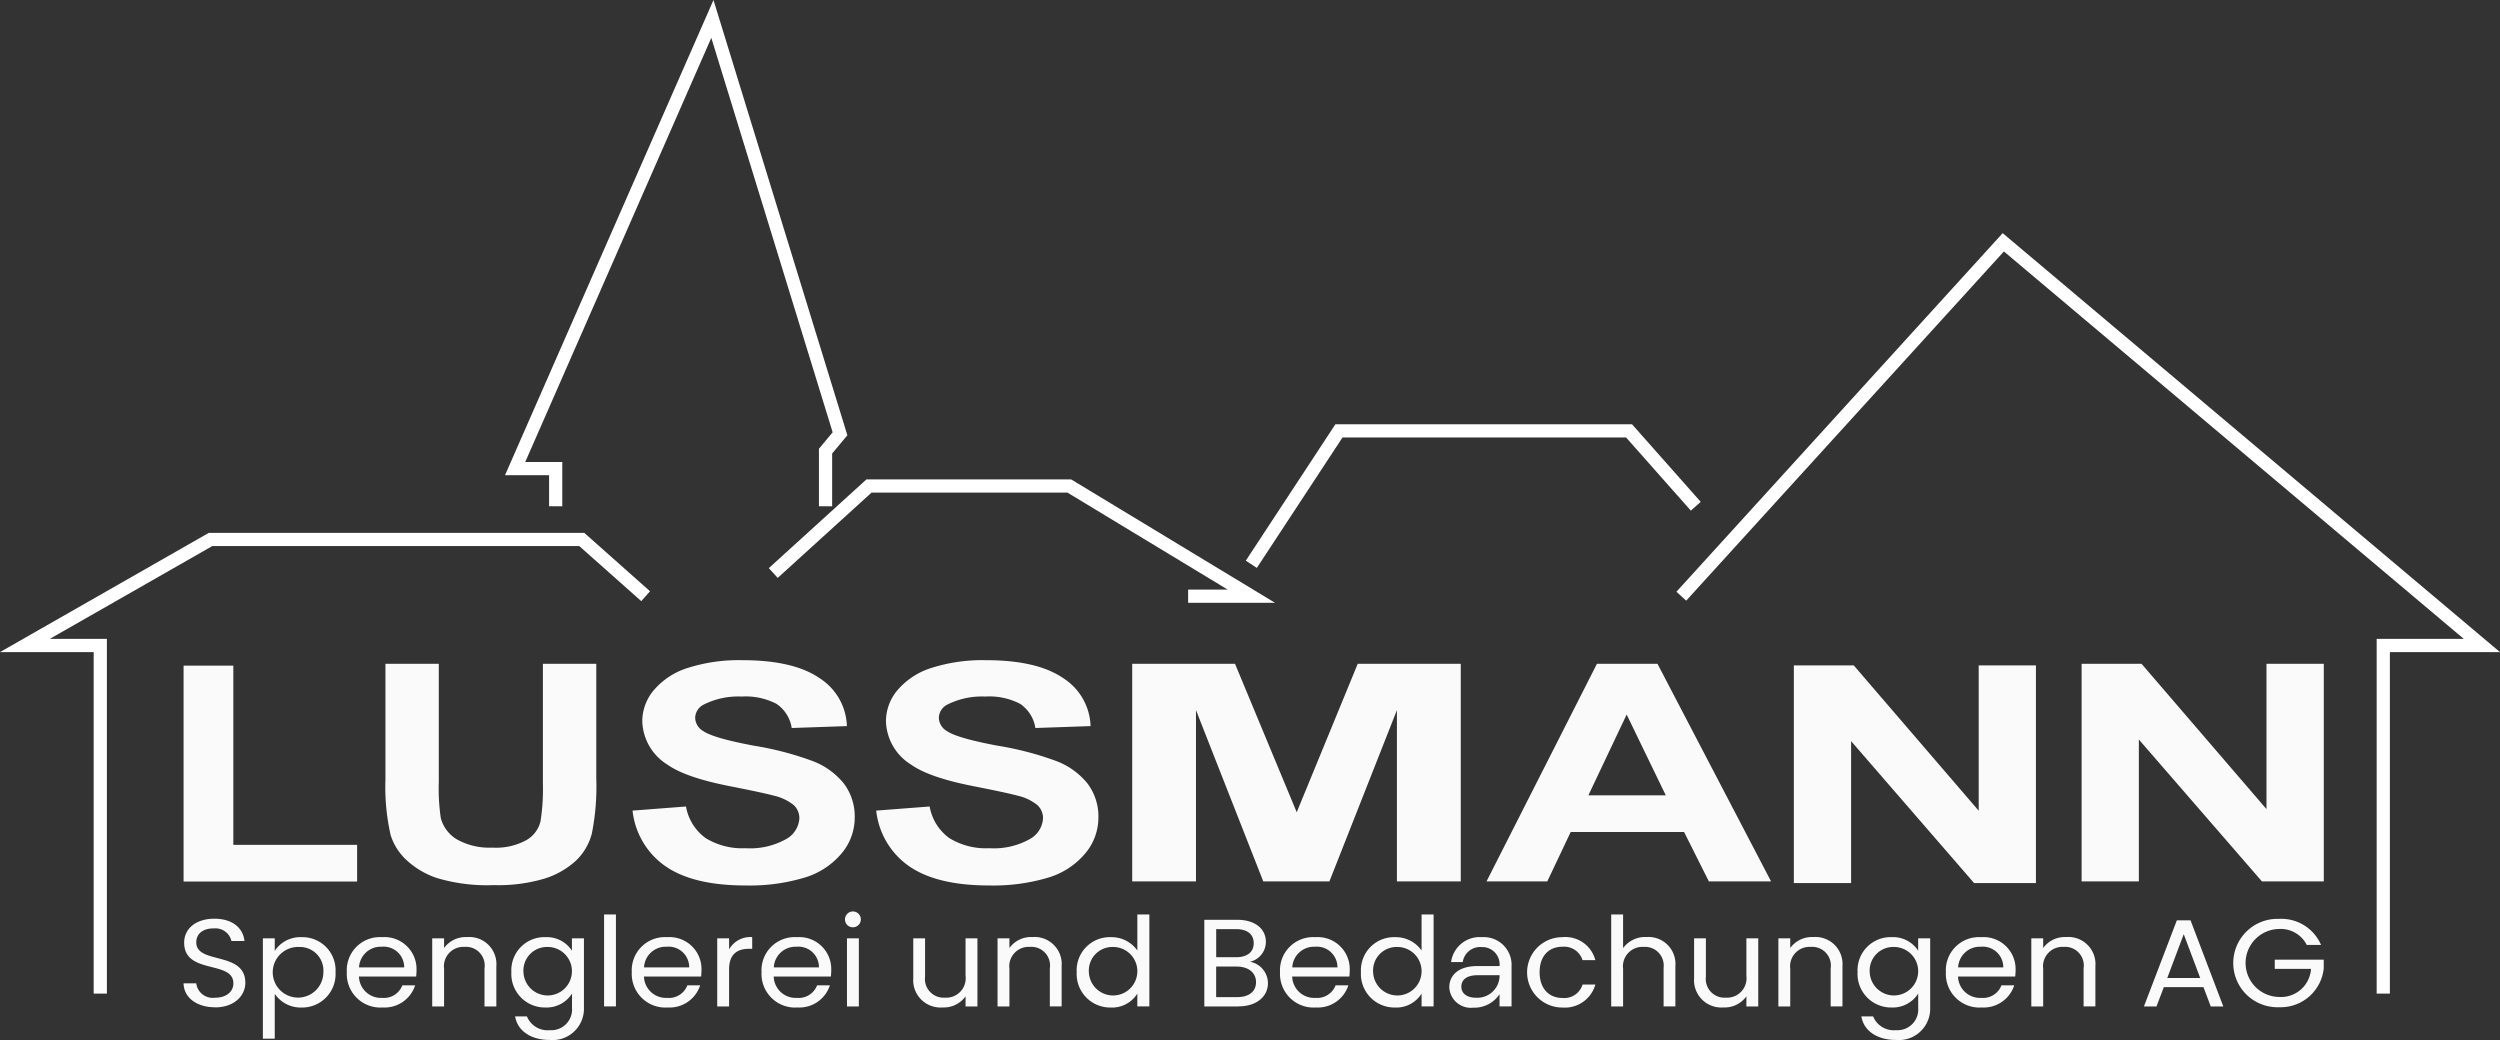
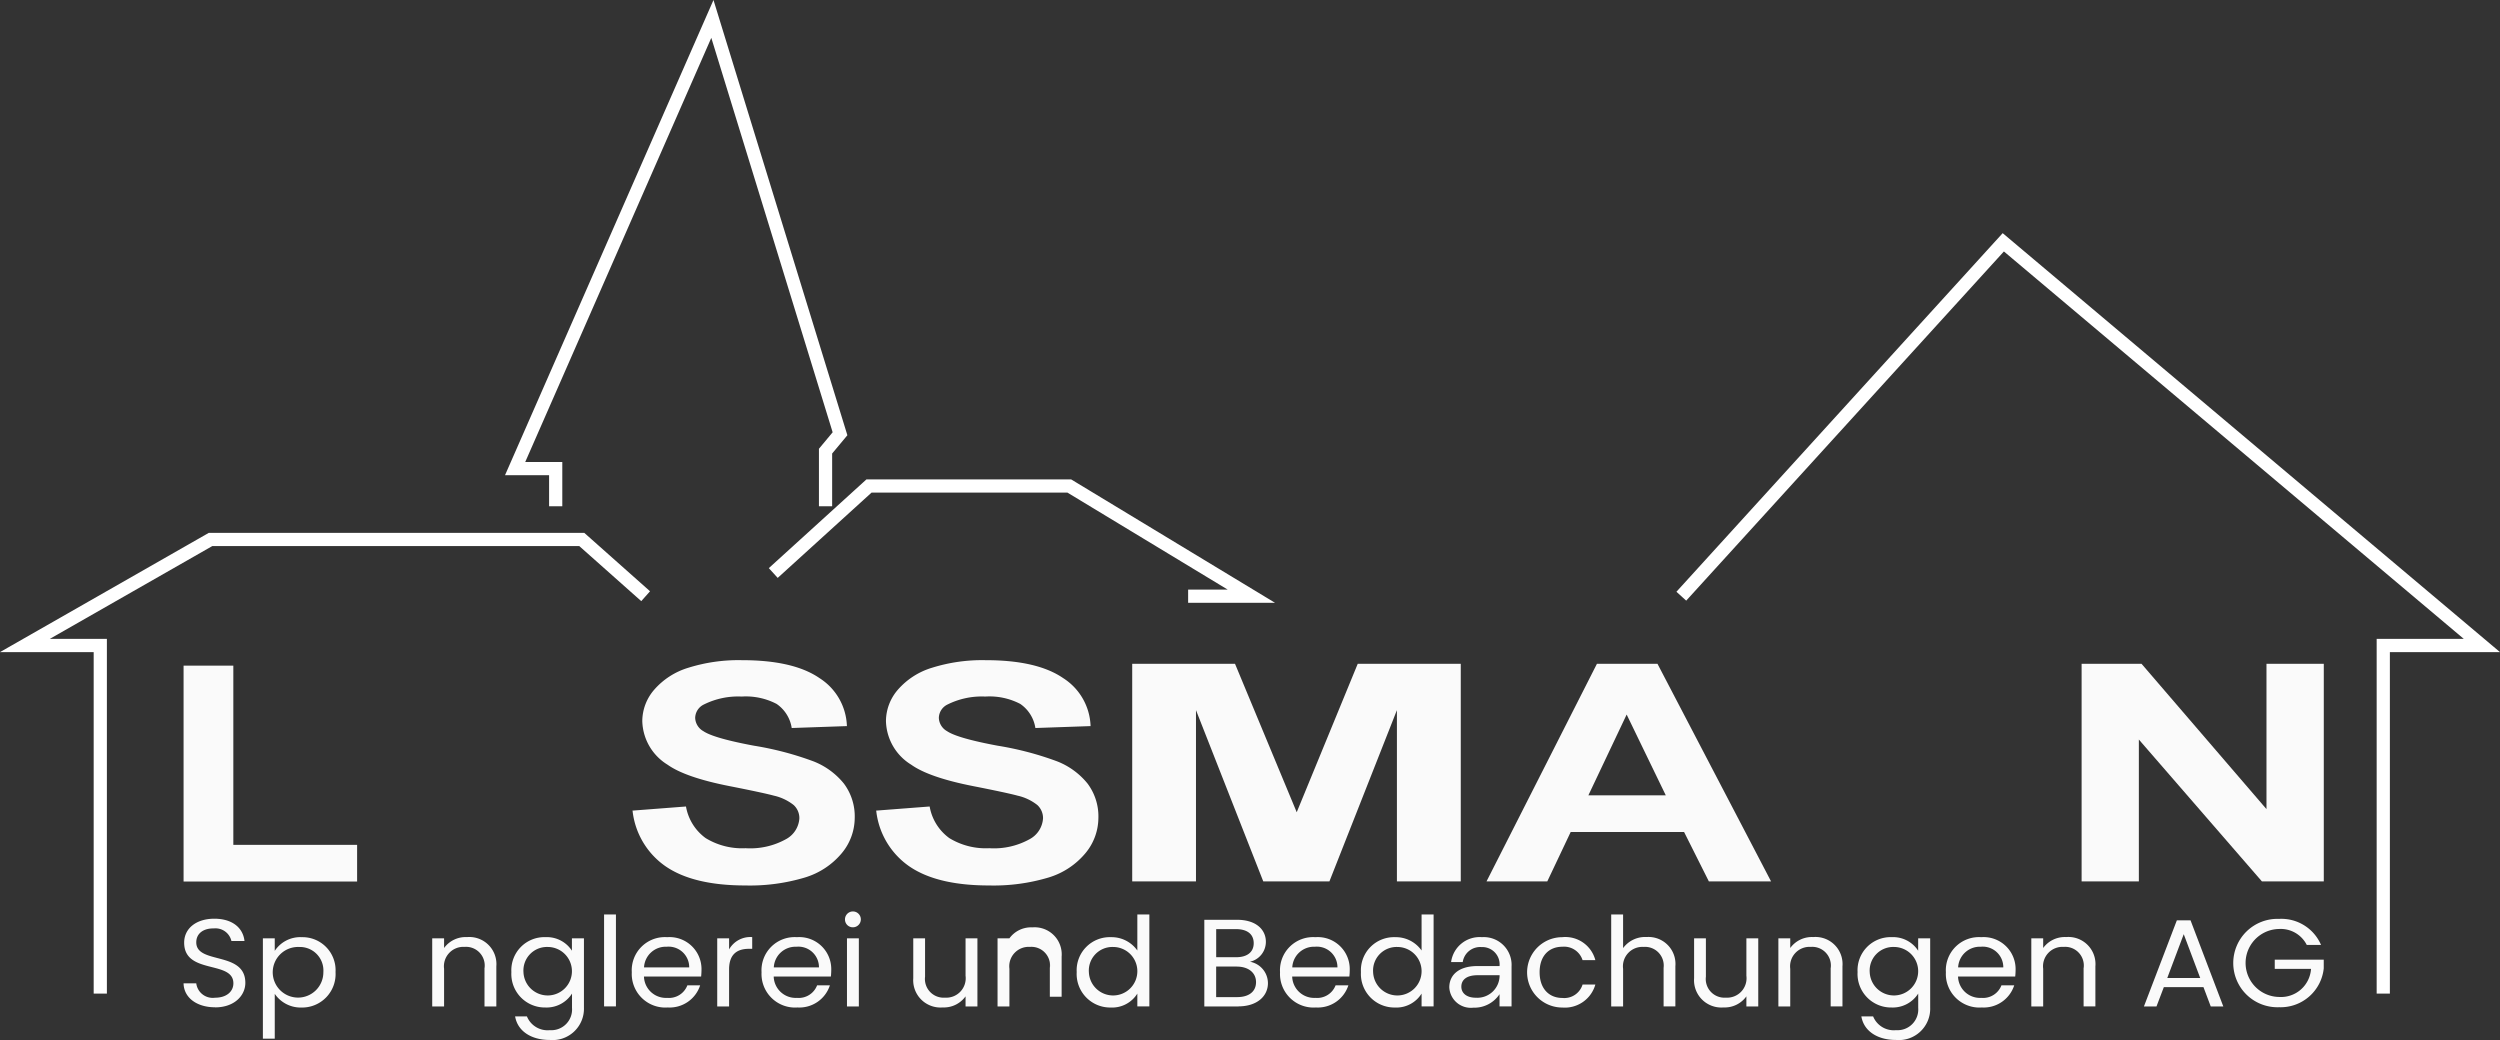
<svg xmlns="http://www.w3.org/2000/svg" width="283.88" height="118.092" viewBox="0 0 283.88 118.092">
  <rect x="0" y="0" width="283.88" height="118.092" fill="#333333" stroke="none" />
  <g id="Grupo_3" data-name="Grupo 3" transform="translate(-0.005 -0.001)">
    <g id="Grupo_1" data-name="Grupo 1" transform="translate(2.83 2.15)">
      <path id="Trazado_2" data-name="Trazado 2" d="M11.392,121.715V82.189H2.83L23.91,70.15H66.069l7.25,6.441" transform="translate(-2.83 -11.04)" fill="none" stroke="#fff" stroke-miterlimit="10" stroke-width="1.5" />
      <path id="Trazado_3" data-name="Trazado 3" d="M71.477,57.488V53.211H66.87L89.271,2.15l14.491,47.106-1.643,1.973v6.259" transform="translate(-11.202 -2.15)" fill="none" stroke="#fff" stroke-miterlimit="10" stroke-width="1.5" />
      <path id="Trazado_4" data-name="Trazado 4" d="M100.59,73.044l10.875-9.884H134.2l20.68,12.517H147.7" transform="translate(-15.61 -10.126)" fill="none" stroke="#fff" stroke-miterlimit="10" stroke-width="1.5" />
-       <path id="Trazado_5" data-name="Trazado 5" d="M163.04,71.111l9.953-15.151H205.93l7.58,8.562" transform="translate(-23.775 -9.185)" fill="none" stroke="#fff" stroke-miterlimit="10" stroke-width="1.5" />
      <path id="Trazado_6" data-name="Trazado 6" d="M219.21,71.516,255.771,31.33l54.347,45.784h-11.2V116.64" transform="translate(-31.118 -5.965)" fill="none" stroke="#fff" stroke-miterlimit="10" stroke-width="1.5" />
    </g>
    <g id="Grupo_2" data-name="Grupo 2" transform="translate(20.85 74.969)">
      <path id="Trazado_7" data-name="Trazado 7" d="M23.56,111.135V86.63h5.65v20.35H43.266v4.164H23.56Z" transform="translate(-23.56 -86.013)" fill="#fafafa" />
-       <path id="Trazado_8" data-name="Trazado 8" d="M49.93,86.39h6.059V99.777a23.109,23.109,0,0,0,.226,4.129,4,4,0,0,0,1.852,2.434,7.533,7.533,0,0,0,4.007.921,7.142,7.142,0,0,0,3.894-.869,3.365,3.365,0,0,0,1.573-2.13,23.23,23.23,0,0,0,.269-4.2V86.39H73.87V99.368a27.355,27.355,0,0,1-.5,6.285,6.527,6.527,0,0,1-1.817,3.1,9.446,9.446,0,0,1-3.529,2.017,18.271,18.271,0,0,1-5.772.748,19.778,19.778,0,0,1-6.52-.817,9.51,9.51,0,0,1-3.512-2.121,6.5,6.5,0,0,1-1.7-2.738,24.676,24.676,0,0,1-.591-6.267V86.4Z" transform="translate(-27.007 -85.981)" fill="#fafafa" />
      <path id="Trazado_9" data-name="Trazado 9" d="M114.01,103l6.094-.469a5.622,5.622,0,0,0,2.234,3.59,7.936,7.936,0,0,0,4.538,1.147,8.332,8.332,0,0,0,4.564-1.017,2.885,2.885,0,0,0,1.539-2.382,2.02,2.02,0,0,0-.643-1.5,5.58,5.58,0,0,0-2.251-1.069c-.73-.2-2.408-.565-5.016-1.078q-5.033-.991-7.067-2.443a5.976,5.976,0,0,1-2.86-4.972,5.475,5.475,0,0,1,1.347-3.529,8.318,8.318,0,0,1,3.877-2.5,19.072,19.072,0,0,1,6.111-.861q5.841,0,8.8,2.043a6.711,6.711,0,0,1,3.1,5.442l-6.267.217a4.051,4.051,0,0,0-1.721-2.738,7.553,7.553,0,0,0-3.973-.834,8.691,8.691,0,0,0-4.277.9,1.726,1.726,0,0,0-.991,1.53,1.809,1.809,0,0,0,.93,1.5q1.187.8,5.755,1.652a35.744,35.744,0,0,1,6.763,1.782,8.359,8.359,0,0,1,3.434,2.512,6.212,6.212,0,0,1,1.234,3.938,6.3,6.3,0,0,1-1.478,3.981,8.724,8.724,0,0,1-4.19,2.756,21.7,21.7,0,0,1-6.754.9q-5.881,0-9.04-2.164a8.834,8.834,0,0,1-3.764-6.311Z" transform="translate(-35.385 -85.92)" fill="#fafafa" />
      <path id="Trazado_10" data-name="Trazado 10" d="M82.18,103l6.094-.469a5.622,5.622,0,0,0,2.234,3.59,7.936,7.936,0,0,0,4.538,1.147,8.332,8.332,0,0,0,4.564-1.017,2.885,2.885,0,0,0,1.539-2.382,2.02,2.02,0,0,0-.643-1.5,5.58,5.58,0,0,0-2.251-1.069c-.73-.2-2.408-.565-5.016-1.078q-5.033-.991-7.067-2.443a5.976,5.976,0,0,1-2.86-4.972,5.475,5.475,0,0,1,1.347-3.529,8.318,8.318,0,0,1,3.877-2.5,19.072,19.072,0,0,1,6.111-.861q5.841,0,8.8,2.043a6.711,6.711,0,0,1,3.1,5.442l-6.267.217a4.051,4.051,0,0,0-1.721-2.738,7.553,7.553,0,0,0-3.973-.834,8.691,8.691,0,0,0-4.277.9,1.726,1.726,0,0,0-.991,1.53,1.809,1.809,0,0,0,.93,1.5q1.187.8,5.755,1.652a35.744,35.744,0,0,1,6.763,1.782,8.359,8.359,0,0,1,3.434,2.512,6.212,6.212,0,0,1,1.234,3.938,6.3,6.3,0,0,1-1.478,3.981,8.724,8.724,0,0,1-4.19,2.756,21.7,21.7,0,0,1-6.754.9q-5.881,0-9.04-2.164a8.834,8.834,0,0,1-3.764-6.311Z" transform="translate(-31.224 -85.92)" fill="#fafafa" />
      <path id="Trazado_11" data-name="Trazado 11" d="M147.479,111.1V86.39h11.674l7.006,16.855,6.928-16.855h11.7V111.1h-7.25V91.649L169.871,111.1h-7.51L154.72,91.649V111.1h-7.25Z" transform="translate(-39.759 -85.981)" fill="#fafafa" />
      <path id="Trazado_12" data-name="Trazado 12" d="M226.088,111.1h-7.076l-2.816-5.615H203.322l-2.66,5.615h-6.9L206.3,86.39h6.876l12.9,24.713Zm-11.97-9.779-4.442-9.171-4.346,9.171Z" transform="translate(-45.811 -85.981)" fill="#fafafa" />
      <path id="Trazado_13" data-name="Trazado 13" d="M271.5,111.1V86.39h6.806l14.186,16.5V86.39H299V111.1h-7.024L278,94.987V111.1Z" transform="translate(-55.974 -85.981)" fill="#fafafa" />
-       <path id="Trazado_14" data-name="Trazado 14" d="M233.91,111.313V86.6h6.806L254.9,103.1V86.6h6.5v24.713h-7.024L240.412,95.2v16.116h-6.5Z" transform="translate(-51.06 -86.009)" fill="#fafafa" />
    </g>
    <g id="Grupo_3-2" data-name="Grupo 3" transform="translate(20.85 103.541)">
      <path id="Trazado_15" data-name="Trazado 15" d="M27.133,129.747c-2.078,0-3.547-1.1-3.573-2.721H25a1.885,1.885,0,0,0,2.138,1.634c1.3,0,2.078-.7,2.078-1.634,0-2.651-5.589-.956-5.589-4.616,0-1.626,1.382-2.721,3.425-2.721s3.26,1.034,3.425,2.53H28.993a1.854,1.854,0,0,0-2-1.426c-1.113-.026-1.991.522-1.991,1.582,0,2.538,5.572.956,5.572,4.6,0,1.4-1.2,2.782-3.442,2.782Z" transform="translate(-23.56 -118.908)" fill="#fafafa" />
      <path id="Trazado_16" data-name="Trazado 16" d="M38.31,122.1a3.753,3.753,0,0,1,3.86,3.964,3.8,3.8,0,0,1-3.86,4.025,3.558,3.558,0,0,1-3.042-1.556v5.094H33.92v-11.4h1.347v1.426a3.476,3.476,0,0,1,3.042-1.556Zm-.278,1.113a2.875,2.875,0,1,0,2.756,2.851,2.672,2.672,0,0,0-2.756-2.851Z" transform="translate(-24.914 -119.221)" fill="#fafafa" />
-       <path id="Trazado_17" data-name="Trazado 17" d="M48.9,130.089a3.816,3.816,0,0,1-4.016-4.007A3.764,3.764,0,0,1,48.9,122.1a3.632,3.632,0,0,1,3.9,3.694,7.412,7.412,0,0,1-.043.774H46.262a2.5,2.5,0,0,0,2.643,2.425,2.233,2.233,0,0,0,2.286-1.426h1.452A3.646,3.646,0,0,1,48.9,130.08Zm-2.625-4.555H51.4a2.337,2.337,0,0,0-2.564-2.347A2.467,2.467,0,0,0,46.271,125.534Z" transform="translate(-26.347 -119.223)" fill="#fafafa" />
      <path id="Trazado_18" data-name="Trazado 18" d="M61.986,125.584a2.122,2.122,0,0,0-2.269-2.382,2.207,2.207,0,0,0-2.33,2.486v4.277H56.04v-7.736h1.347v1.1A3.037,3.037,0,0,1,60,122.09a3.075,3.075,0,0,1,3.321,3.321v4.555H61.977v-4.372Z" transform="translate(-27.806 -119.221)" fill="#fafafa" />
      <path id="Trazado_19" data-name="Trazado 19" d="M70.231,122.1a3.385,3.385,0,0,1,3.025,1.539V122.23h1.365v7.9a3.56,3.56,0,0,1-3.886,3.642c-2.138,0-3.66-1.034-3.929-2.677h1.339a2.529,2.529,0,0,0,2.6,1.565,2.356,2.356,0,0,0,2.521-2.53v-1.626a3.422,3.422,0,0,1-3.025,1.582,3.808,3.808,0,0,1-3.86-4.025,3.757,3.757,0,0,1,3.86-3.964Zm.269,1.113a2.674,2.674,0,0,0-2.747,2.851,2.753,2.753,0,1,0,2.747-2.851Z" transform="translate(-29.158 -119.223)" fill="#fafafa" />
      <path id="Trazado_20" data-name="Trazado 20" d="M78.49,119.13h1.347v10.44H78.49Z" transform="translate(-30.741 -118.834)" fill="#fafafa" />
      <path id="Trazado_21" data-name="Trazado 21" d="M86.126,130.089a3.816,3.816,0,0,1-4.016-4.007,3.764,3.764,0,0,1,4.016-3.981,3.632,3.632,0,0,1,3.9,3.694,7.411,7.411,0,0,1-.043.774H83.492a2.5,2.5,0,0,0,2.643,2.425,2.233,2.233,0,0,0,2.286-1.426h1.452a3.646,3.646,0,0,1-3.738,2.512ZM83.5,125.534H88.63a2.337,2.337,0,0,0-2.564-2.347A2.467,2.467,0,0,0,83.5,125.534Z" transform="translate(-31.214 -119.223)" fill="#fafafa" />
      <path id="Trazado_22" data-name="Trazado 22" d="M94.617,129.966H93.27v-7.736h1.347v1.26a2.771,2.771,0,0,1,2.625-1.4v1.33h-.356c-1.287,0-2.269.548-2.269,2.347v4.207Z" transform="translate(-32.673 -119.221)" fill="#fafafa" />
      <path id="Trazado_23" data-name="Trazado 23" d="M103.076,130.089a3.816,3.816,0,0,1-4.016-4.007,3.764,3.764,0,0,1,4.016-3.981,3.632,3.632,0,0,1,3.9,3.694,7.409,7.409,0,0,1-.043.774h-6.493a2.5,2.5,0,0,0,2.643,2.425,2.233,2.233,0,0,0,2.286-1.426h1.452a3.646,3.646,0,0,1-3.738,2.512Zm-2.625-4.555h5.129a2.337,2.337,0,0,0-2.564-2.347,2.467,2.467,0,0,0-2.564,2.347Z" transform="translate(-33.43 -119.223)" fill="#fafafa" />
      <path id="Trazado_24" data-name="Trazado 24" d="M109.96,119.668a.9.9,0,1,1,.921.878A.886.886,0,0,1,109.96,119.668Zm.226,2.13h1.347v7.736h-1.347V121.8Z" transform="translate(-34.855 -118.79)" fill="#fafafa" />
      <path id="Trazado_25" data-name="Trazado 25" d="M126.164,129.986h-1.347v-1.147a3.034,3.034,0,0,1-2.6,1.26,3.1,3.1,0,0,1-3.338-3.321V122.25h1.339v4.364a2.123,2.123,0,0,0,2.269,2.373,2.207,2.207,0,0,0,2.33-2.486V122.25h1.347v7.736Z" transform="translate(-36.021 -119.242)" fill="#fafafa" />
-       <path id="Trazado_26" data-name="Trazado 26" d="M135.836,125.584a2.122,2.122,0,0,0-2.269-2.382,2.207,2.207,0,0,0-2.33,2.486v4.277H129.89v-7.736h1.347v1.1a3.037,3.037,0,0,1,2.608-1.243,3.075,3.075,0,0,1,3.321,3.321v4.555h-1.339v-4.372Z" transform="translate(-37.461 -119.221)" fill="#fafafa" />
+       <path id="Trazado_26" data-name="Trazado 26" d="M135.836,125.584a2.122,2.122,0,0,0-2.269-2.382,2.207,2.207,0,0,0-2.33,2.486v4.277H129.89v-7.736h1.347a3.037,3.037,0,0,1,2.608-1.243,3.075,3.075,0,0,1,3.321,3.321v4.555h-1.339v-4.372Z" transform="translate(-37.461 -119.221)" fill="#fafafa" />
      <path id="Trazado_27" data-name="Trazado 27" d="M144.107,121.712a3.575,3.575,0,0,1,3.008,1.513V119.13h1.365v10.44h-1.365v-1.452a3.367,3.367,0,0,1-3.025,1.582,3.808,3.808,0,0,1-3.86-4.025,3.759,3.759,0,0,1,3.868-3.964Zm.252,1.113a2.674,2.674,0,0,0-2.747,2.851,2.753,2.753,0,1,0,2.747-2.851Z" transform="translate(-38.813 -118.834)" fill="#fafafa" />
      <path id="Trazado_28" data-name="Trazado 28" d="M160.76,129.67H156.9v-9.84h3.712c2.182,0,3.277,1.13,3.277,2.495a2.316,2.316,0,0,1-1.808,2.269,2.483,2.483,0,0,1,2.043,2.425c0,1.486-1.234,2.643-3.364,2.643Zm-.269-8.78h-2.243v3.19h2.269c1.26,0,1.991-.591,1.991-1.591s-.7-1.6-2.017-1.6Zm.1,4.251h-2.347v3.468h2.39c1.339,0,2.138-.635,2.138-1.7s-.861-1.765-2.182-1.765Z" transform="translate(-40.992 -118.926)" fill="#fafafa" />
      <path id="Trazado_29" data-name="Trazado 29" d="M170.806,130.089a3.816,3.816,0,0,1-4.016-4.007,3.764,3.764,0,0,1,4.016-3.981,3.632,3.632,0,0,1,3.9,3.694,7.417,7.417,0,0,1-.043.774h-6.493a2.5,2.5,0,0,0,2.643,2.425,2.233,2.233,0,0,0,2.286-1.426h1.452a3.646,3.646,0,0,1-3.738,2.512Zm-2.625-4.555h5.129a2.337,2.337,0,0,0-2.564-2.347A2.467,2.467,0,0,0,168.181,125.534Z" transform="translate(-42.285 -119.223)" fill="#fafafa" />
      <path id="Trazado_30" data-name="Trazado 30" d="M181.237,121.712a3.575,3.575,0,0,1,3.008,1.513V119.13h1.365v10.44h-1.365v-1.452a3.367,3.367,0,0,1-3.025,1.582,3.808,3.808,0,0,1-3.86-4.025,3.759,3.759,0,0,1,3.868-3.964Zm.252,1.113a2.674,2.674,0,0,0-2.747,2.851,2.753,2.753,0,1,0,2.747-2.851Z" transform="translate(-43.667 -118.834)" fill="#fafafa" />
      <path id="Trazado_31" data-name="Trazado 31" d="M194.611,128.567a3.423,3.423,0,0,1-2.982,1.539,2.446,2.446,0,0,1-2.729-2.3c0-1.347.991-2.425,3.208-2.425h2.5a1.971,1.971,0,0,0-2.06-2.156,2,2,0,0,0-2.121,1.7h-1.321a3.27,3.27,0,0,1,3.5-2.825,3.156,3.156,0,0,1,3.364,3.329v4.529h-1.365v-1.4Zm-2.712.409a2.532,2.532,0,0,0,2.712-2.425v-.13h-2.5c-1.278,0-1.843.548-1.843,1.3S190.891,128.976,191.9,128.976Z" transform="translate(-45.175 -119.223)" fill="#fafafa" />
      <path id="Trazado_32" data-name="Trazado 32" d="M203.065,122.1a3.52,3.52,0,0,1,3.755,2.608h-1.452a2.2,2.2,0,0,0-2.295-1.521c-1.486,0-2.582,1-2.582,2.895s1.1,2.921,2.582,2.921a2.168,2.168,0,0,0,2.295-1.521h1.452a3.6,3.6,0,0,1-3.755,2.608,3.994,3.994,0,0,1,0-7.989Z" transform="translate(-46.51 -119.223)" fill="#fafafa" />
      <path id="Trazado_33" data-name="Trazado 33" d="M210.05,119.13H211.4v3.825a3.109,3.109,0,0,1,2.686-1.26,3.061,3.061,0,0,1,3.251,3.321v4.555H216V125.2a2.122,2.122,0,0,0-2.269-2.382,2.207,2.207,0,0,0-2.33,2.486v4.277H210.05v-10.44Z" transform="translate(-47.94 -118.834)" fill="#fafafa" />
      <path id="Trazado_34" data-name="Trazado 34" d="M228.164,129.986h-1.347v-1.147a3.034,3.034,0,0,1-2.6,1.26,3.1,3.1,0,0,1-3.338-3.321V122.25h1.339v4.364a2.123,2.123,0,0,0,2.269,2.373,2.207,2.207,0,0,0,2.33-2.486V122.25h1.347v7.736Z" transform="translate(-49.356 -119.242)" fill="#fafafa" />
      <path id="Trazado_35" data-name="Trazado 35" d="M237.836,125.584a2.122,2.122,0,0,0-2.269-2.382,2.207,2.207,0,0,0-2.33,2.486v4.277H231.89v-7.736h1.347v1.1a3.038,3.038,0,0,1,2.608-1.243,3.075,3.075,0,0,1,3.321,3.321v4.555h-1.339v-4.372Z" transform="translate(-50.796 -119.221)" fill="#fafafa" />
      <path id="Trazado_36" data-name="Trazado 36" d="M246.091,122.1a3.385,3.385,0,0,1,3.025,1.539V122.23h1.365v7.9a3.56,3.56,0,0,1-3.886,3.642c-2.138,0-3.66-1.034-3.929-2.677H244a2.529,2.529,0,0,0,2.6,1.565,2.356,2.356,0,0,0,2.521-2.53v-1.626a3.422,3.422,0,0,1-3.025,1.582,3.808,3.808,0,0,1-3.86-4.025,3.757,3.757,0,0,1,3.86-3.964Zm.269,1.113a2.674,2.674,0,0,0-2.747,2.851,2.753,2.753,0,1,0,2.747-2.851Z" transform="translate(-52.149 -119.223)" fill="#fafafa" />
      <path id="Trazado_37" data-name="Trazado 37" d="M257.786,130.089a3.816,3.816,0,0,1-4.016-4.007,3.764,3.764,0,0,1,4.016-3.981,3.632,3.632,0,0,1,3.9,3.694,7.417,7.417,0,0,1-.043.774h-6.493a2.5,2.5,0,0,0,2.643,2.425,2.233,2.233,0,0,0,2.286-1.426h1.452a3.646,3.646,0,0,1-3.738,2.512Zm-2.625-4.555h5.129a2.337,2.337,0,0,0-2.564-2.347A2.467,2.467,0,0,0,255.161,125.534Z" transform="translate(-53.656 -119.223)" fill="#fafafa" />
      <path id="Trazado_38" data-name="Trazado 38" d="M270.876,125.584a2.122,2.122,0,0,0-2.269-2.382,2.207,2.207,0,0,0-2.33,2.486v4.277H264.93v-7.736h1.347v1.1a3.037,3.037,0,0,1,2.608-1.243,3.075,3.075,0,0,1,3.321,3.321v4.555h-1.339v-4.372Z" transform="translate(-55.115 -119.221)" fill="#fafafa" />
      <path id="Trazado_39" data-name="Trazado 39" d="M286.412,127.489H281.9l-.834,2.191H279.64l3.738-9.779h1.556l3.72,9.779h-1.426l-.826-2.191Zm-2.251-6.015-1.869,4.972h3.738Z" transform="translate(-57.038 -118.935)" fill="#fafafa" />
      <path id="Trazado_40" data-name="Trazado 40" d="M301.274,122.666h-1.617a3.313,3.313,0,0,0-3.147-1.808,3.86,3.86,0,0,0,0,7.719,3.421,3.421,0,0,0,3.633-3.19h-4.12v-1.043h5.563v.991a4.921,4.921,0,0,1-5.068,4.407,5.019,5.019,0,1,1,0-10.031,4.9,4.9,0,0,1,4.764,2.964Z" transform="translate(-58.566 -118.91)" fill="#fafafa" />
    </g>
  </g>
</svg>